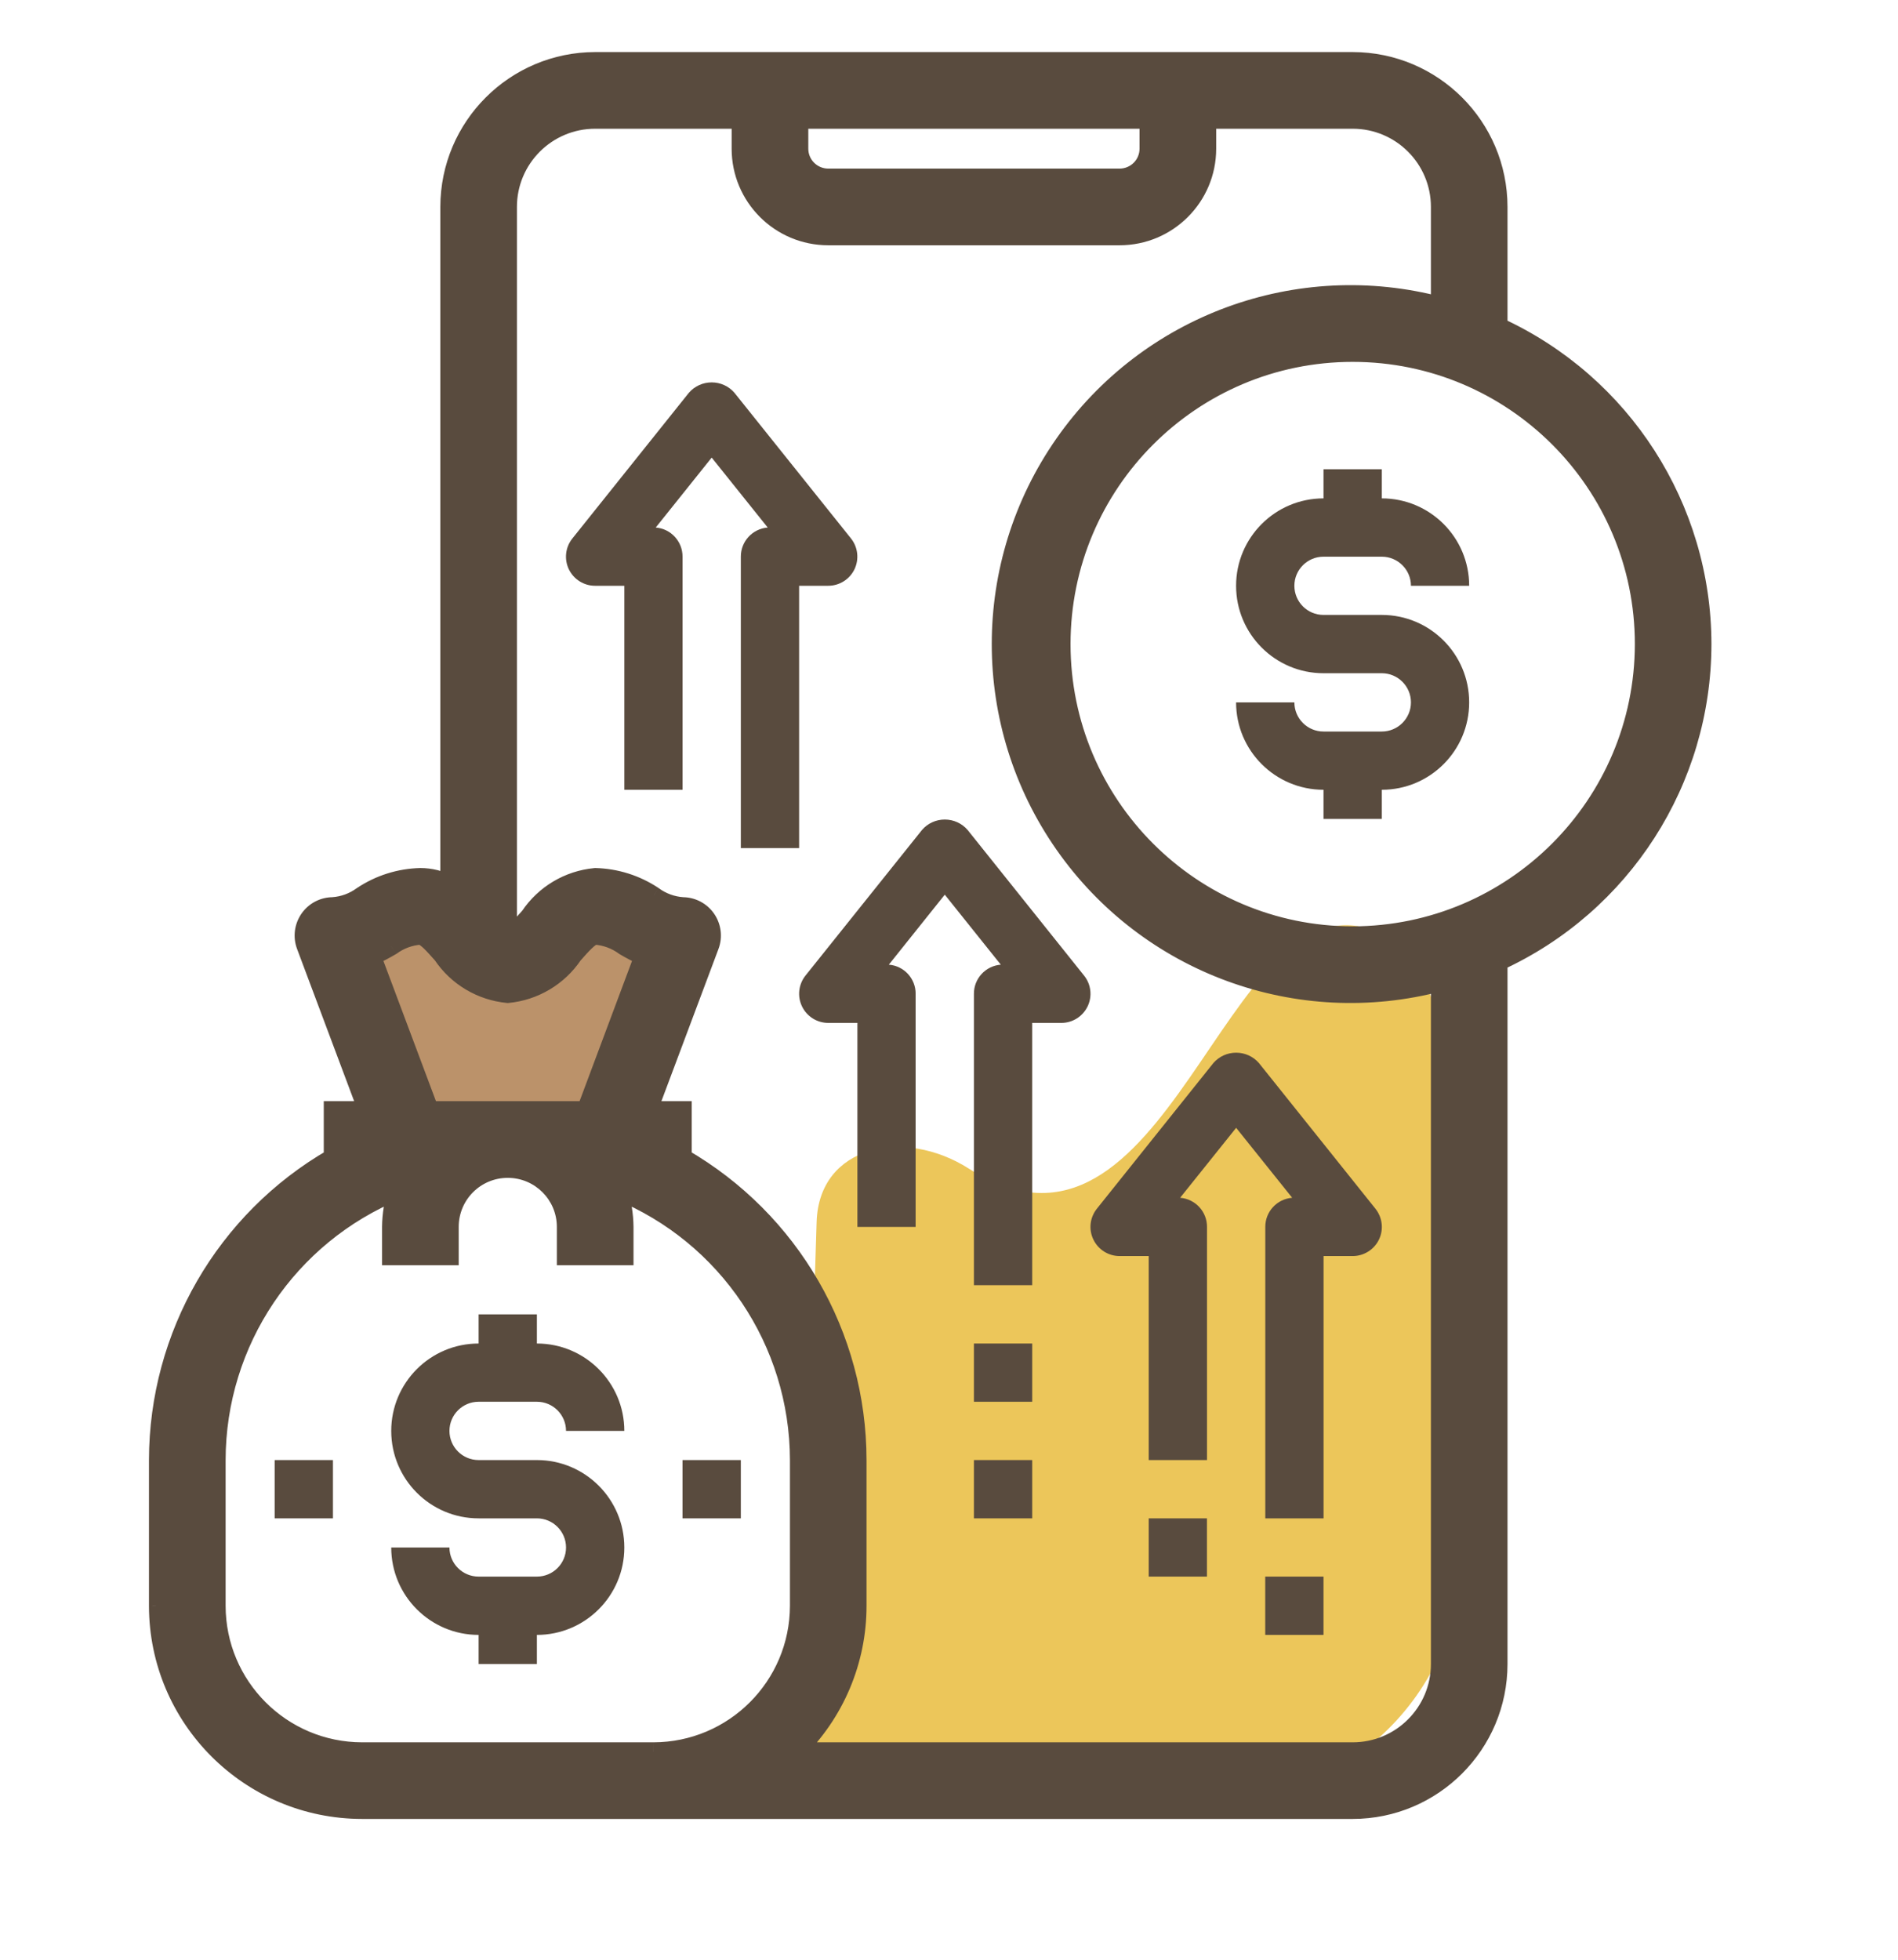
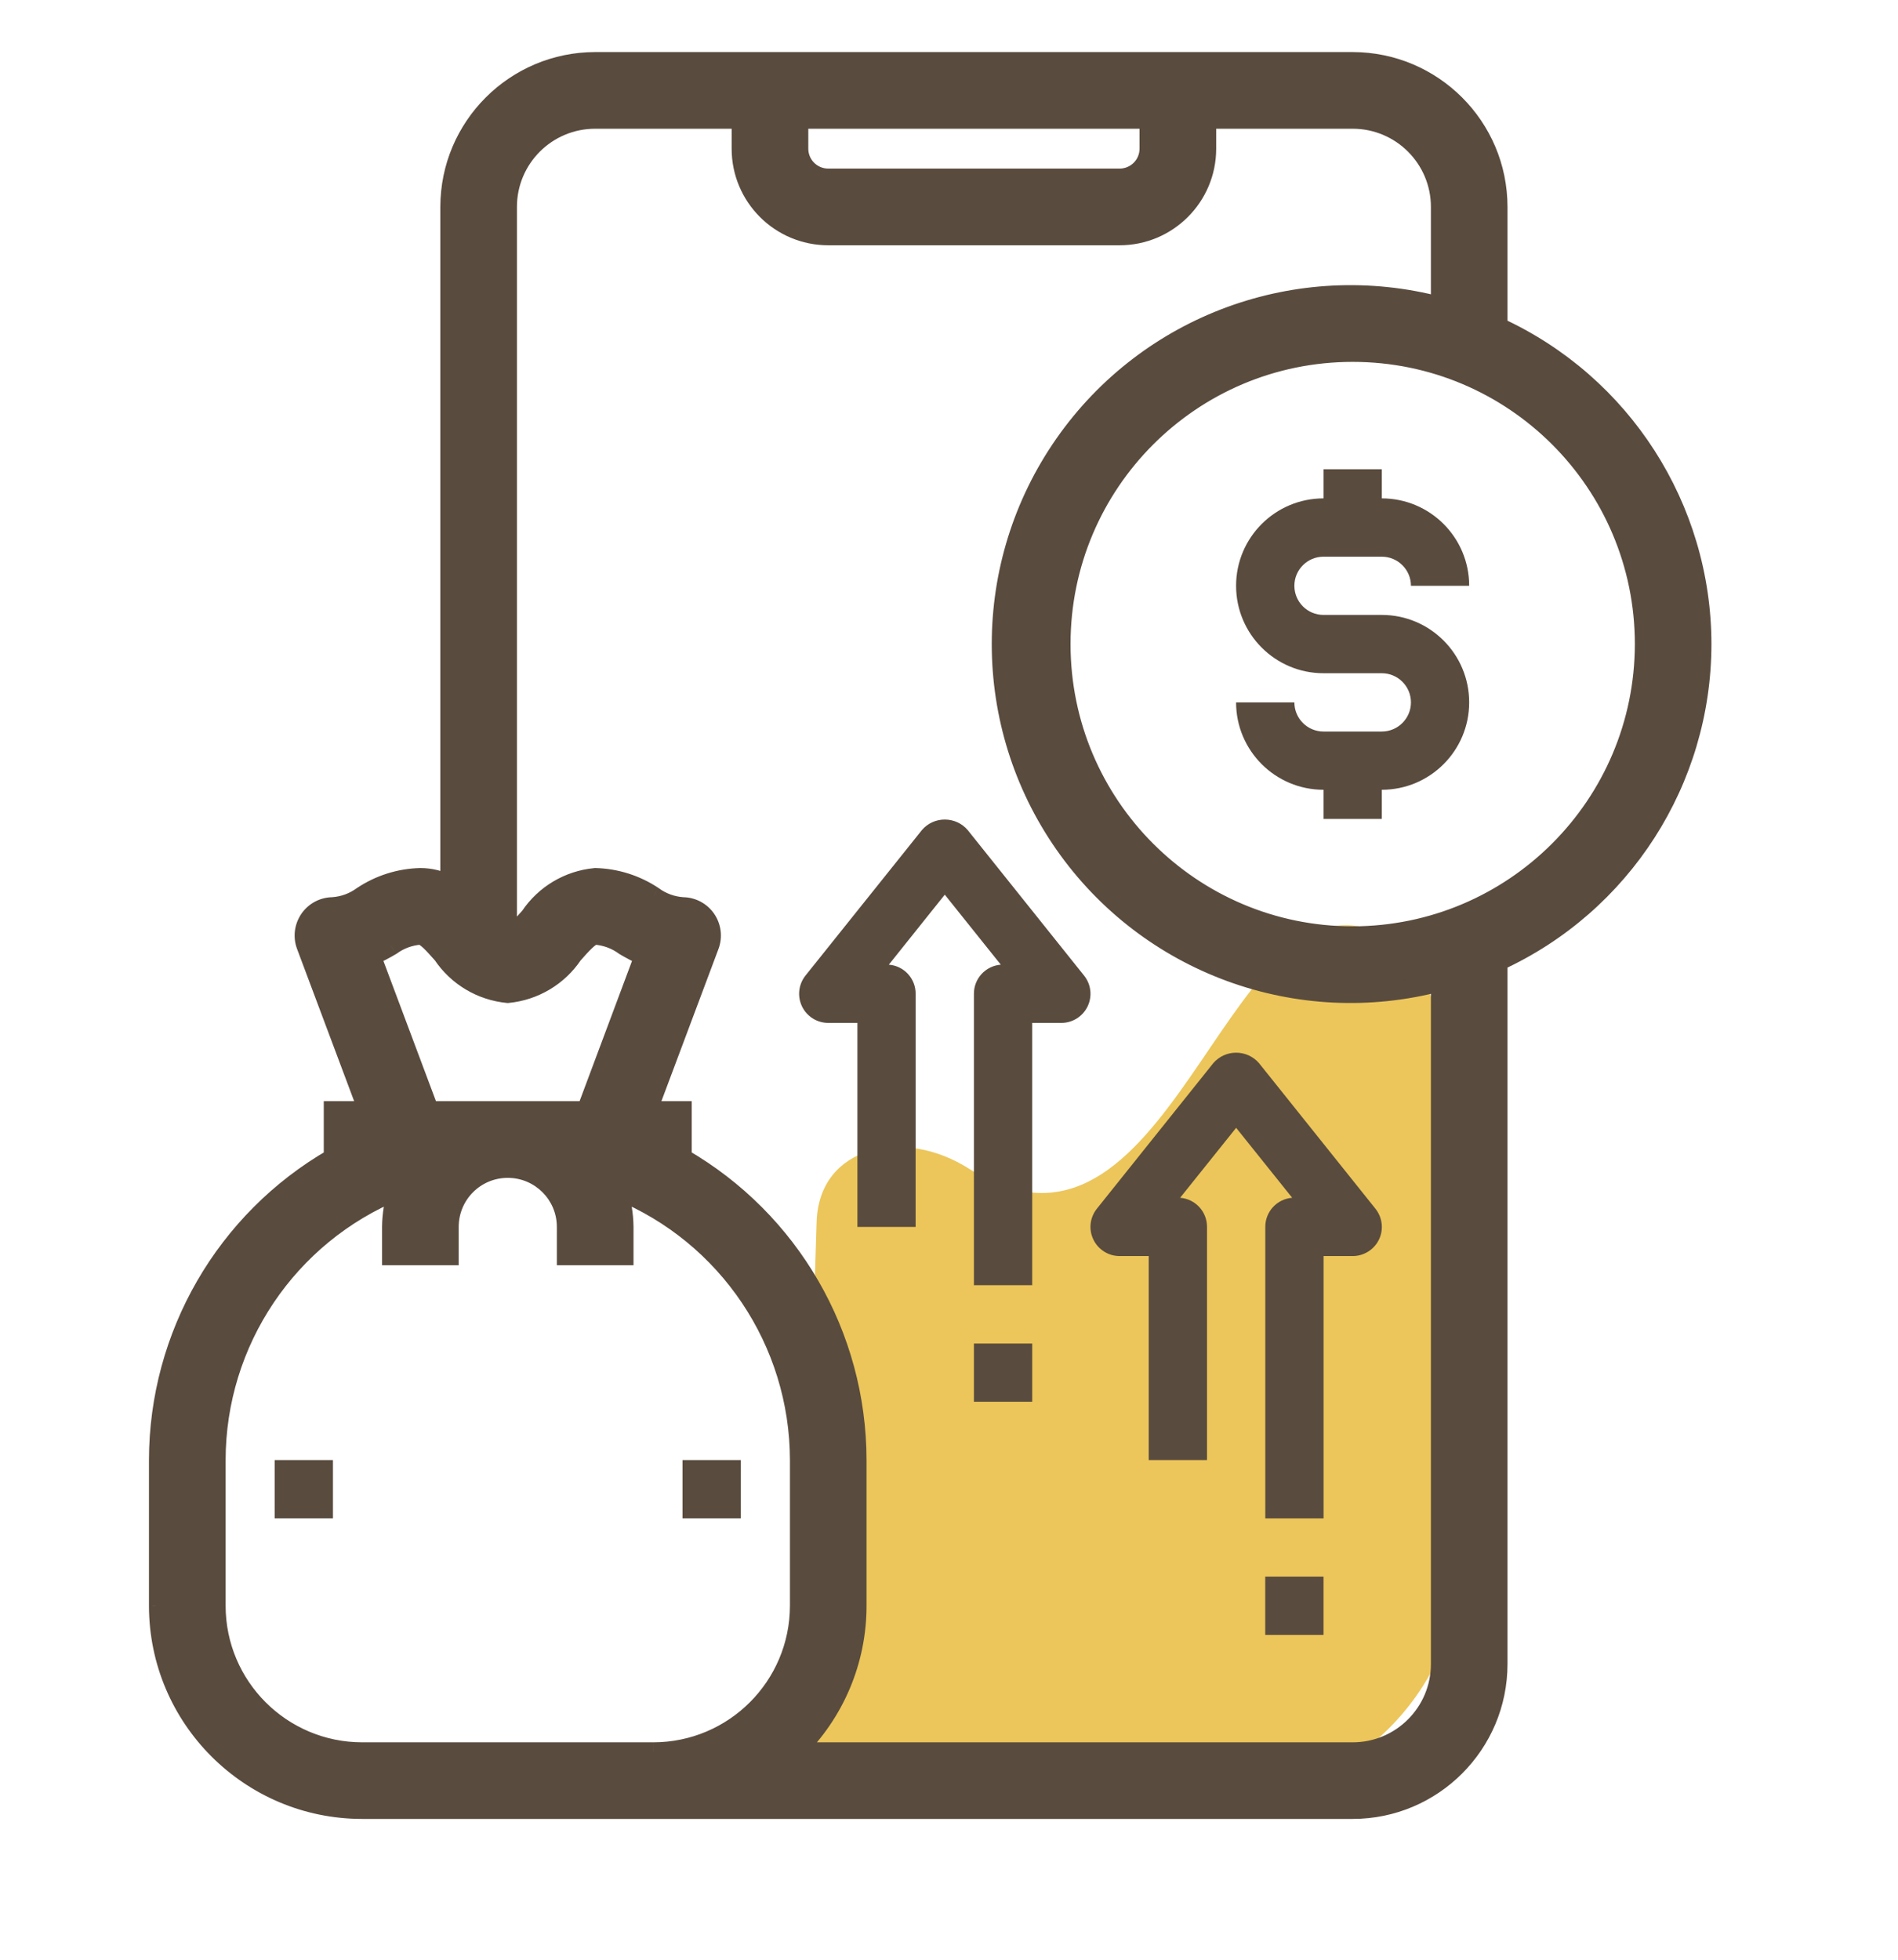
<svg xmlns="http://www.w3.org/2000/svg" width="31" height="32" viewBox="0 0 31 32" fill="none">
  <path d="M11.148 23.841H12.1V24.793H11.148V23.841Z" fill="#594B3E" />
  <path fill-rule="evenodd" clip-rule="evenodd" d="M13.338 19.952C13.377 18.7 14.768 18.408 15.824 19.082C19.089 21.169 19.985 14.335 22.402 15.181C23.27 15.484 23.539 16.539 23.573 17.458L23.86 25.24C23.946 27.578 22.016 29.491 19.678 29.383L13.052 29.077L13.338 19.952Z" fill="#ECC65A" />
  <path d="M4.486 23.841H5.438V24.793H4.486V23.841Z" fill="#594B3E" />
-   <path d="M7.817 22.889H8.769C9.032 22.889 9.245 23.102 9.245 23.365H10.197C10.197 22.577 9.557 21.938 8.769 21.938V21.462H7.817V21.938C7.029 21.938 6.39 22.577 6.39 23.365C6.39 24.154 7.029 24.793 7.817 24.793H8.769C9.032 24.793 9.245 25.006 9.245 25.269C9.245 25.531 9.032 25.744 8.769 25.744H7.817C7.554 25.744 7.341 25.531 7.341 25.269H6.39C6.39 26.057 7.029 26.696 7.817 26.696V27.172H8.769V26.696C9.557 26.696 10.197 26.057 10.197 25.269C10.197 24.48 9.557 23.841 8.769 23.841H7.817C7.554 23.841 7.341 23.628 7.341 23.365C7.341 23.102 7.554 22.889 7.817 22.889Z" fill="#594B3E" />
  <path d="M21.617 9.09H22.569C22.831 9.09 23.045 9.303 23.045 9.565H23.996C23.996 8.777 23.357 8.138 22.569 8.138V7.662H21.617V8.138C20.829 8.138 20.189 8.777 20.189 9.565C20.189 10.354 20.829 10.993 21.617 10.993H22.569C22.831 10.993 23.045 11.206 23.045 11.469C23.045 11.732 22.831 11.945 22.569 11.945H21.617C21.354 11.945 21.141 11.732 21.141 11.469H20.189C20.189 12.257 20.829 12.896 21.617 12.896V13.372H22.569V12.896C23.357 12.896 23.996 12.257 23.996 11.469C23.996 10.68 23.357 10.041 22.569 10.041H21.617C21.354 10.041 21.141 9.828 21.141 9.565C21.141 9.303 21.354 9.09 21.617 9.09Z" fill="#594B3E" />
-   <path fill-rule="evenodd" clip-rule="evenodd" d="M5.438 15.63L6.895 19.082H10.197L11.149 15.63L10.197 14.92H9.245L8.294 15.63H7.525L7.226 14.92H6.074L5.438 15.63Z" fill="#BB926A" />
  <path fill-rule="evenodd" clip-rule="evenodd" d="M24.472 5.333C26.499 6.263 27.8 8.287 27.803 10.517C27.801 12.748 26.5 14.774 24.472 15.704V27.172C24.471 28.485 23.407 29.55 22.093 29.551H5.914C4.075 29.549 2.585 28.059 2.583 26.22V23.841C2.586 21.804 3.674 19.922 5.438 18.904V18.131H6L4.992 15.443C4.937 15.296 4.958 15.133 5.047 15.005C5.136 14.876 5.282 14.8 5.438 14.8C5.61 14.787 5.775 14.727 5.914 14.625C6.197 14.437 6.526 14.333 6.866 14.324C7.032 14.324 7.195 14.365 7.342 14.443V3.379C7.343 2.066 8.407 1.002 9.721 1H22.093C23.407 1.002 24.471 2.066 24.472 3.379V5.333ZM18.762 1.952H13.052V2.428C13.052 2.69 13.265 2.903 13.528 2.903H18.286C18.549 2.903 18.762 2.69 18.762 2.428V1.952ZM6.073 15.615C6.182 15.566 6.288 15.511 6.39 15.451C6.529 15.349 6.694 15.288 6.866 15.276C6.944 15.276 7.091 15.443 7.207 15.573L7.221 15.589C7.465 15.952 7.858 16.186 8.293 16.227C8.728 16.186 9.122 15.952 9.365 15.589L9.379 15.573C9.495 15.443 9.643 15.276 9.721 15.276C9.893 15.288 10.058 15.349 10.197 15.451C10.298 15.511 10.403 15.566 10.511 15.615L9.57 18.131H7.017L6.073 15.615ZM3.535 26.22C3.536 27.534 4.601 28.598 5.914 28.6H10.672C11.986 28.598 13.05 27.534 13.052 26.22V23.841C13.049 21.911 11.883 20.173 10.097 19.44C10.161 19.631 10.195 19.832 10.197 20.034V20.51H9.245V20.034C9.245 19.509 8.819 19.082 8.293 19.082C7.768 19.082 7.342 19.509 7.342 20.034V20.51H6.39V20.034C6.391 19.832 6.425 19.631 6.49 19.44C4.704 20.173 3.537 21.911 3.535 23.841V26.22ZM23.521 27.172C23.521 27.96 22.881 28.6 22.093 28.6H12.999C13.641 27.975 14.004 27.116 14.004 26.22V23.841C14.001 21.804 12.913 19.922 11.148 18.904V18.131H10.586L11.594 15.443C11.649 15.296 11.629 15.133 11.54 15.005C11.451 14.876 11.305 14.8 11.148 14.8C10.976 14.787 10.812 14.727 10.672 14.625C10.39 14.437 10.06 14.333 9.721 14.324C9.286 14.365 8.892 14.599 8.649 14.962L8.635 14.978C8.519 15.109 8.371 15.276 8.293 15.276V3.379C8.293 2.591 8.932 1.952 9.721 1.952H12.1V2.428C12.1 3.216 12.739 3.855 13.528 3.855H18.286C19.075 3.855 19.714 3.216 19.714 2.428V1.952H22.093C22.881 1.952 23.521 2.591 23.521 3.379V4.997C21.204 4.384 18.751 5.282 17.378 7.246C16.005 9.211 16.005 11.823 17.378 13.788C18.751 15.752 21.204 16.651 23.521 16.037V27.172ZM17.334 10.517C17.334 13.145 19.465 15.276 22.093 15.276C24.72 15.273 26.849 13.144 26.852 10.517C26.852 7.889 24.721 5.759 22.093 5.759C19.465 5.759 17.334 7.889 17.334 10.517Z" fill="#594B3E" />
  <path d="M27.803 10.517L27.953 10.517V10.517L27.803 10.517ZM24.472 5.333H24.322V5.429L24.41 5.469L24.472 5.333ZM24.472 15.704L24.41 15.568L24.322 15.608V15.704H24.472ZM24.472 27.172L24.622 27.172V27.172H24.472ZM22.093 29.551V29.701H22.093L22.093 29.551ZM5.914 29.551L5.914 29.701H5.914V29.551ZM2.583 26.22H2.433L2.433 26.221L2.583 26.22ZM2.583 23.841L2.433 23.841V23.841H2.583ZM5.438 18.904L5.513 19.034L5.588 18.99V18.904H5.438ZM5.438 18.131V17.981H5.288V18.131H5.438ZM6 18.131V18.281H6.217L6.141 18.078L6 18.131ZM4.992 15.443L4.852 15.495L4.852 15.495L4.992 15.443ZM5.047 15.005L5.17 15.09L5.17 15.09L5.047 15.005ZM5.438 14.8L5.438 14.95L5.449 14.949L5.438 14.8ZM5.914 14.625L5.831 14.5L5.825 14.504L5.914 14.625ZM6.866 14.324L6.866 14.174L6.862 14.174L6.866 14.324ZM7.342 14.443L7.271 14.575L7.492 14.692V14.443H7.342ZM7.342 3.379L7.192 3.379V3.379H7.342ZM9.721 1V0.85L9.721 0.85L9.721 1ZM22.093 1L22.093 0.85H22.093V1ZM24.472 3.379H24.622V3.379L24.472 3.379ZM13.052 1.952V1.802H12.902V1.952H13.052ZM18.762 1.952H18.912V1.802H18.762V1.952ZM6.39 15.451L6.466 15.58L6.473 15.576L6.479 15.572L6.39 15.451ZM6.073 15.615L6.012 15.478L5.884 15.536L5.933 15.668L6.073 15.615ZM6.866 15.276V15.125L6.855 15.126L6.866 15.276ZM7.207 15.573L7.095 15.673L7.095 15.673L7.207 15.573ZM7.221 15.589L7.346 15.506L7.34 15.497L7.334 15.49L7.221 15.589ZM8.293 16.227L8.279 16.377L8.293 16.378L8.307 16.377L8.293 16.227ZM9.365 15.589L9.253 15.49L9.246 15.497L9.241 15.506L9.365 15.589ZM9.379 15.573L9.492 15.673L9.492 15.673L9.379 15.573ZM9.721 15.276L9.732 15.126H9.721V15.276ZM10.197 15.451L10.108 15.572L10.114 15.576L10.12 15.58L10.197 15.451ZM10.511 15.615L10.652 15.668L10.701 15.536L10.573 15.478L10.511 15.615ZM9.57 18.131V18.281H9.674L9.711 18.183L9.57 18.131ZM7.017 18.131L6.876 18.183L6.913 18.281H7.017V18.131ZM5.914 28.6L5.914 28.75H5.914V28.6ZM3.535 26.22H3.385L3.385 26.221L3.535 26.22ZM10.672 28.6V28.75H10.673L10.672 28.6ZM13.052 26.22L13.202 26.221V26.22H13.052ZM13.052 23.841H13.202L13.202 23.841L13.052 23.841ZM10.097 19.44L10.154 19.301L9.85 19.176L9.955 19.488L10.097 19.44ZM10.197 20.034H10.347L10.347 20.033L10.197 20.034ZM10.197 20.51V20.66H10.347V20.51H10.197ZM9.245 20.51H9.095V20.66H9.245V20.51ZM7.342 20.51V20.66H7.492V20.51H7.342ZM6.39 20.51H6.24V20.66H6.39V20.51ZM6.39 20.034L6.24 20.033V20.034H6.39ZM6.49 19.44L6.632 19.488L6.737 19.176L6.433 19.301L6.49 19.44ZM3.535 23.841L3.385 23.841V23.841H3.535ZM12.999 28.6L12.894 28.492L12.63 28.75H12.999V28.6ZM14.004 26.22H13.854V26.22L14.004 26.22ZM14.004 23.841H14.153L14.153 23.841L14.004 23.841ZM11.148 18.904H10.998V18.99L11.073 19.034L11.148 18.904ZM11.148 18.131H11.298V17.981H11.148V18.131ZM10.586 18.131L10.446 18.078L10.37 18.281H10.586V18.131ZM11.594 15.443L11.735 15.495L11.735 15.495L11.594 15.443ZM11.54 15.005L11.663 14.919V14.919L11.54 15.005ZM11.148 14.8L11.138 14.95L11.149 14.95L11.148 14.8ZM10.672 14.625L10.761 14.504L10.756 14.5L10.672 14.625ZM9.721 14.324L9.725 14.174L9.716 14.174L9.707 14.175L9.721 14.324ZM8.649 14.962L8.761 15.062L8.768 15.054L8.773 15.046L8.649 14.962ZM8.635 14.978L8.522 14.879L8.522 14.879L8.635 14.978ZM8.293 15.276H8.143V15.426H8.293V15.276ZM12.1 1.952H12.25V1.802H12.1V1.952ZM19.714 1.952V1.802H19.564V1.952H19.714ZM23.521 4.997L23.482 5.142L23.671 5.192V4.997H23.521ZM17.378 7.246L17.501 7.332L17.378 7.246ZM17.378 13.788L17.501 13.702L17.378 13.788ZM23.521 16.037H23.671V15.842L23.482 15.892L23.521 16.037ZM22.093 15.276V15.426L22.093 15.426L22.093 15.276ZM26.852 10.517L27.002 10.517V10.517H26.852ZM27.953 10.517C27.95 8.228 26.615 6.151 24.535 5.196L24.41 5.469C26.384 6.375 27.65 8.346 27.653 10.517L27.953 10.517ZM24.535 15.84C26.616 14.885 27.951 12.807 27.953 10.517L27.653 10.517C27.651 12.689 26.384 14.662 24.41 15.568L24.535 15.84ZM24.622 27.172V15.704H24.322V27.172H24.622ZM22.093 29.701C23.489 29.7 24.621 28.568 24.622 27.172L24.322 27.172C24.321 28.403 23.324 29.4 22.093 29.401L22.093 29.701ZM5.914 29.701H22.093V29.401H5.914V29.701ZM2.433 26.221C2.435 28.142 3.992 29.699 5.914 29.701L5.914 29.401C4.158 29.399 2.735 27.976 2.733 26.22L2.433 26.221ZM2.433 23.841V26.22H2.733V23.841H2.433ZM5.363 18.774C3.552 19.819 2.436 21.75 2.433 23.841L2.733 23.841C2.736 21.858 3.795 20.025 5.513 19.034L5.363 18.774ZM5.288 18.131V18.904H5.588V18.131H5.288ZM6 17.981H5.438V18.281H6V17.981ZM4.852 15.495L5.86 18.183L6.141 18.078L5.133 15.39L4.852 15.495ZM4.924 14.919C4.807 15.088 4.78 15.303 4.852 15.495L5.133 15.39C5.095 15.29 5.109 15.178 5.17 15.09L4.924 14.919ZM5.438 14.65C5.233 14.65 5.041 14.75 4.924 14.919L5.17 15.09C5.231 15.002 5.331 14.95 5.438 14.95L5.438 14.65ZM5.825 14.504C5.709 14.589 5.571 14.64 5.427 14.65L5.449 14.949C5.649 14.935 5.841 14.864 6.003 14.746L5.825 14.504ZM6.862 14.174C6.494 14.183 6.137 14.296 5.831 14.5L5.997 14.75C6.256 14.577 6.559 14.482 6.87 14.474L6.862 14.174ZM7.412 14.31C7.244 14.221 7.056 14.174 6.866 14.174L6.865 14.474C7.007 14.474 7.146 14.509 7.271 14.575L7.412 14.31ZM7.192 3.379V14.443H7.492V3.379H7.192ZM9.721 0.85C8.325 0.852 7.193 1.983 7.192 3.379L7.492 3.379C7.493 2.149 8.49 1.151 9.721 1.15L9.721 0.85ZM22.093 0.85H9.721V1.15H22.093V0.85ZM24.622 3.379C24.621 1.983 23.489 0.852 22.093 0.85L22.093 1.15C23.324 1.151 24.321 2.149 24.322 3.379L24.622 3.379ZM24.622 5.333V3.379H24.322V5.333H24.622ZM13.052 2.102H18.762V1.802H13.052V2.102ZM13.202 2.428V1.952H12.902V2.428H13.202ZM13.528 2.753C13.348 2.753 13.202 2.608 13.202 2.428H12.902C12.902 2.773 13.182 3.053 13.528 3.053V2.753ZM18.286 2.753H13.528V3.053H18.286V2.753ZM18.612 2.428C18.612 2.608 18.466 2.753 18.286 2.753V3.053C18.632 3.053 18.912 2.773 18.912 2.428H18.612ZM18.612 1.952V2.428H18.912V1.952H18.612ZM6.313 15.322C6.216 15.379 6.115 15.432 6.012 15.478L6.135 15.752C6.249 15.701 6.359 15.643 6.466 15.58L6.313 15.322ZM6.855 15.126C6.655 15.14 6.463 15.211 6.301 15.33L6.479 15.572C6.595 15.486 6.733 15.436 6.877 15.425L6.855 15.126ZM7.319 15.474C7.263 15.41 7.192 15.33 7.126 15.267C7.092 15.235 7.056 15.203 7.019 15.179C6.987 15.158 6.932 15.126 6.866 15.126V15.426C6.839 15.426 6.831 15.415 6.853 15.429C6.869 15.44 6.891 15.458 6.919 15.484C6.974 15.537 7.036 15.606 7.095 15.673L7.319 15.474ZM7.334 15.49L7.319 15.474L7.095 15.673L7.109 15.689L7.334 15.49ZM8.307 16.078C7.917 16.041 7.564 15.831 7.346 15.506L7.097 15.673C7.365 16.073 7.799 16.331 8.279 16.377L8.307 16.078ZM9.241 15.506C9.023 15.831 8.669 16.041 8.279 16.078L8.307 16.377C8.787 16.331 9.221 16.073 9.49 15.673L9.241 15.506ZM9.267 15.474L9.253 15.49L9.478 15.689L9.492 15.673L9.267 15.474ZM9.721 15.126C9.655 15.126 9.6 15.158 9.568 15.179C9.531 15.203 9.494 15.235 9.461 15.267C9.394 15.33 9.324 15.41 9.267 15.474L9.492 15.673C9.551 15.606 9.612 15.537 9.668 15.484C9.695 15.458 9.718 15.44 9.734 15.429C9.755 15.415 9.748 15.426 9.721 15.426V15.126ZM10.286 15.33C10.124 15.211 9.932 15.14 9.732 15.126L9.71 15.425C9.854 15.436 9.992 15.486 10.108 15.572L10.286 15.33ZM10.573 15.478C10.47 15.432 10.37 15.38 10.273 15.322L10.12 15.58C10.226 15.643 10.336 15.7 10.449 15.752L10.573 15.478ZM9.711 18.183L10.652 15.668L10.371 15.562L9.43 18.078L9.711 18.183ZM7.017 18.281H9.57V17.981H7.017V18.281ZM5.933 15.668L6.876 18.183L7.157 18.078L6.214 15.562L5.933 15.668ZM5.914 28.45C4.683 28.448 3.686 27.451 3.685 26.22L3.385 26.221C3.386 27.617 4.518 28.748 5.914 28.75L5.914 28.45ZM10.672 28.45H5.914V28.75H10.672V28.45ZM12.902 26.22C12.9 27.451 11.903 28.448 10.672 28.45L10.673 28.75C12.069 28.748 13.2 27.617 13.202 26.221L12.902 26.22ZM12.902 23.841V26.22H13.202V23.841H12.902ZM10.04 19.579C11.769 20.288 12.899 21.972 12.902 23.841L13.202 23.841C13.199 21.85 11.996 20.057 10.154 19.301L10.04 19.579ZM10.347 20.033C10.345 19.815 10.309 19.599 10.239 19.392L9.955 19.488C10.014 19.664 10.045 19.849 10.047 20.035L10.347 20.033ZM10.347 20.51V20.034H10.047V20.51H10.347ZM9.245 20.66H10.197V20.36H9.245V20.66ZM9.095 20.034V20.51H9.395V20.034H9.095ZM8.293 19.233C8.736 19.233 9.095 19.591 9.095 20.034H9.395C9.395 19.426 8.902 18.933 8.293 18.933V19.233ZM7.492 20.034C7.492 19.591 7.85 19.233 8.293 19.233V18.933C7.685 18.933 7.192 19.426 7.192 20.034H7.492ZM7.492 20.51V20.034H7.192V20.51H7.492ZM6.39 20.66H7.342V20.36H6.39V20.66ZM6.24 20.034V20.51H6.54V20.034H6.24ZM6.348 19.392C6.278 19.599 6.242 19.815 6.24 20.033L6.54 20.035C6.541 19.849 6.572 19.664 6.632 19.488L6.348 19.392ZM3.685 23.841C3.687 21.972 4.817 20.288 6.547 19.579L6.433 19.301C4.591 20.057 3.387 21.85 3.385 23.841L3.685 23.841ZM3.685 26.22V23.841H3.385V26.22H3.685ZM22.093 28.75C22.964 28.75 23.671 28.043 23.671 27.172H23.371C23.371 27.878 22.799 28.45 22.093 28.45V28.75ZM12.999 28.75H22.093V28.45H12.999V28.75ZM13.854 26.22C13.854 27.076 13.508 27.895 12.894 28.492L13.104 28.707C13.775 28.054 14.154 27.157 14.153 26.22L13.854 26.22ZM13.854 23.841V26.22H14.153V23.841H13.854ZM11.073 19.034C12.791 20.025 13.851 21.858 13.854 23.841L14.153 23.841C14.151 21.75 13.034 19.819 11.223 18.774L11.073 19.034ZM10.998 18.131V18.904H11.298V18.131H10.998ZM10.586 18.281H11.148V17.981H10.586V18.281ZM11.454 15.39L10.446 18.078L10.727 18.183L11.735 15.495L11.454 15.39ZM11.416 15.09C11.477 15.178 11.491 15.29 11.454 15.39L11.735 15.495C11.807 15.303 11.78 15.088 11.663 14.919L11.416 15.09ZM11.149 14.95C11.255 14.95 11.355 15.002 11.416 15.09L11.663 14.919C11.546 14.75 11.354 14.65 11.148 14.65L11.149 14.95ZM10.584 14.746C10.745 14.864 10.938 14.935 11.138 14.949L11.159 14.65C11.015 14.64 10.877 14.589 10.761 14.504L10.584 14.746ZM9.717 14.474C10.028 14.482 10.33 14.577 10.589 14.75L10.756 14.5C10.45 14.296 10.092 14.183 9.725 14.174L9.717 14.474ZM8.773 15.046C8.992 14.72 9.345 14.51 9.735 14.473L9.707 14.175C9.227 14.22 8.793 14.478 8.524 14.879L8.773 15.046ZM8.747 15.077L8.761 15.062L8.536 14.863L8.522 14.879L8.747 15.077ZM8.293 15.426C8.359 15.426 8.414 15.394 8.446 15.373C8.483 15.348 8.52 15.316 8.553 15.285C8.62 15.221 8.69 15.142 8.747 15.077L8.522 14.879C8.463 14.945 8.402 15.014 8.347 15.067C8.319 15.094 8.297 15.112 8.28 15.123C8.259 15.137 8.266 15.126 8.293 15.126V15.426ZM8.143 3.379V15.276H8.443V3.379H8.143ZM9.721 1.802C8.85 1.802 8.143 2.508 8.143 3.379H8.443C8.443 2.674 9.015 2.102 9.721 2.102V1.802ZM12.1 1.802H9.721V2.102H12.1V1.802ZM12.25 2.428V1.952H11.95V2.428H12.25ZM13.528 3.705C12.822 3.705 12.25 3.133 12.25 2.428H11.95C11.95 3.299 12.656 4.005 13.528 4.005V3.705ZM18.286 3.705H13.528V4.005H18.286V3.705ZM19.564 2.428C19.564 3.133 18.992 3.705 18.286 3.705V4.005C19.157 4.005 19.864 3.299 19.864 2.428H19.564ZM19.564 1.952V2.428H19.864V1.952H19.564ZM22.093 1.802H19.714V2.102H22.093V1.802ZM23.671 3.379C23.671 2.508 22.964 1.802 22.093 1.802V2.102C22.799 2.102 23.371 2.674 23.371 3.379H23.671ZM23.671 4.997V3.379H23.371V4.997H23.671ZM17.501 7.332C18.837 5.419 21.226 4.545 23.482 5.142L23.559 4.852C21.181 4.222 18.664 5.144 17.255 7.16L17.501 7.332ZM17.501 13.702C16.164 11.789 16.164 9.245 17.501 7.332L17.255 7.16C15.846 9.176 15.846 11.858 17.255 13.874L17.501 13.702ZM23.482 15.892C21.226 16.489 18.837 15.615 17.501 13.702L17.255 13.874C18.664 15.89 21.181 16.812 23.559 16.182L23.482 15.892ZM23.671 27.172V16.037H23.371V27.172H23.671ZM22.093 15.126C19.548 15.126 17.485 13.062 17.485 10.517H17.184C17.184 13.228 19.382 15.426 22.093 15.426V15.126ZM26.702 10.517C26.699 13.061 24.637 15.123 22.093 15.126L22.093 15.426C24.803 15.423 26.999 13.227 27.002 10.517L26.702 10.517ZM22.093 5.909C24.638 5.909 26.702 7.972 26.702 10.517H27.002C27.002 7.806 24.804 5.609 22.093 5.609V5.909ZM17.485 10.517C17.485 7.972 19.548 5.909 22.093 5.909V5.609C19.382 5.609 17.184 7.806 17.184 10.517H17.485Z" fill="#594B3E" />
  <path d="M19.818 17.358L17.915 19.737C17.801 19.88 17.778 20.075 17.858 20.24C17.937 20.405 18.104 20.51 18.287 20.51H18.762V23.841H19.714V20.034C19.715 19.785 19.524 19.578 19.275 19.558L20.19 18.416L21.105 19.558C20.856 19.578 20.665 19.785 20.666 20.034V24.793H21.618V20.51H22.093C22.276 20.51 22.443 20.405 22.523 20.24C22.602 20.075 22.579 19.88 22.465 19.737L20.562 17.358C20.468 17.25 20.332 17.189 20.19 17.189C20.047 17.189 19.912 17.25 19.818 17.358Z" fill="#594B3E" />
  <path d="M15.803 13.551C15.709 13.443 15.574 13.382 15.431 13.382C15.289 13.382 15.153 13.443 15.06 13.551L13.156 15.93C13.042 16.073 13.02 16.269 13.099 16.433C13.178 16.598 13.345 16.703 13.528 16.703H14.004V20.034H14.955V16.227C14.956 15.978 14.765 15.771 14.517 15.752L15.431 14.609L16.346 15.752C16.098 15.771 15.906 15.978 15.907 16.227V20.986H16.859V16.703H17.335C17.518 16.703 17.684 16.598 17.764 16.433C17.843 16.269 17.821 16.073 17.706 15.93L15.803 13.551Z" fill="#594B3E" />
-   <path d="M13.956 9.296C14.035 9.131 14.013 8.935 13.899 8.792L11.995 6.413C11.902 6.305 11.766 6.244 11.624 6.244C11.481 6.244 11.346 6.305 11.252 6.413L9.349 8.792C9.234 8.935 9.212 9.131 9.291 9.296C9.371 9.461 9.538 9.566 9.721 9.565H10.197V12.896H11.148V9.09C11.149 8.841 10.958 8.633 10.71 8.614L11.624 7.472L12.539 8.614C12.29 8.633 12.099 8.841 12.1 9.09V13.848H13.052V9.565H13.527C13.71 9.565 13.877 9.46 13.956 9.296Z" fill="#594B3E" />
  <path d="M15.907 21.938H16.859V22.889H15.907V21.938Z" fill="#594B3E" />
-   <path d="M15.907 23.841H16.859V24.793H15.907V23.841Z" fill="#594B3E" />
  <path d="M20.665 25.744H21.617V26.696H20.665V25.744Z" fill="#594B3E" />
-   <path d="M18.762 24.793H19.713V25.744H18.762V24.793Z" fill="#594B3E" />
</svg>